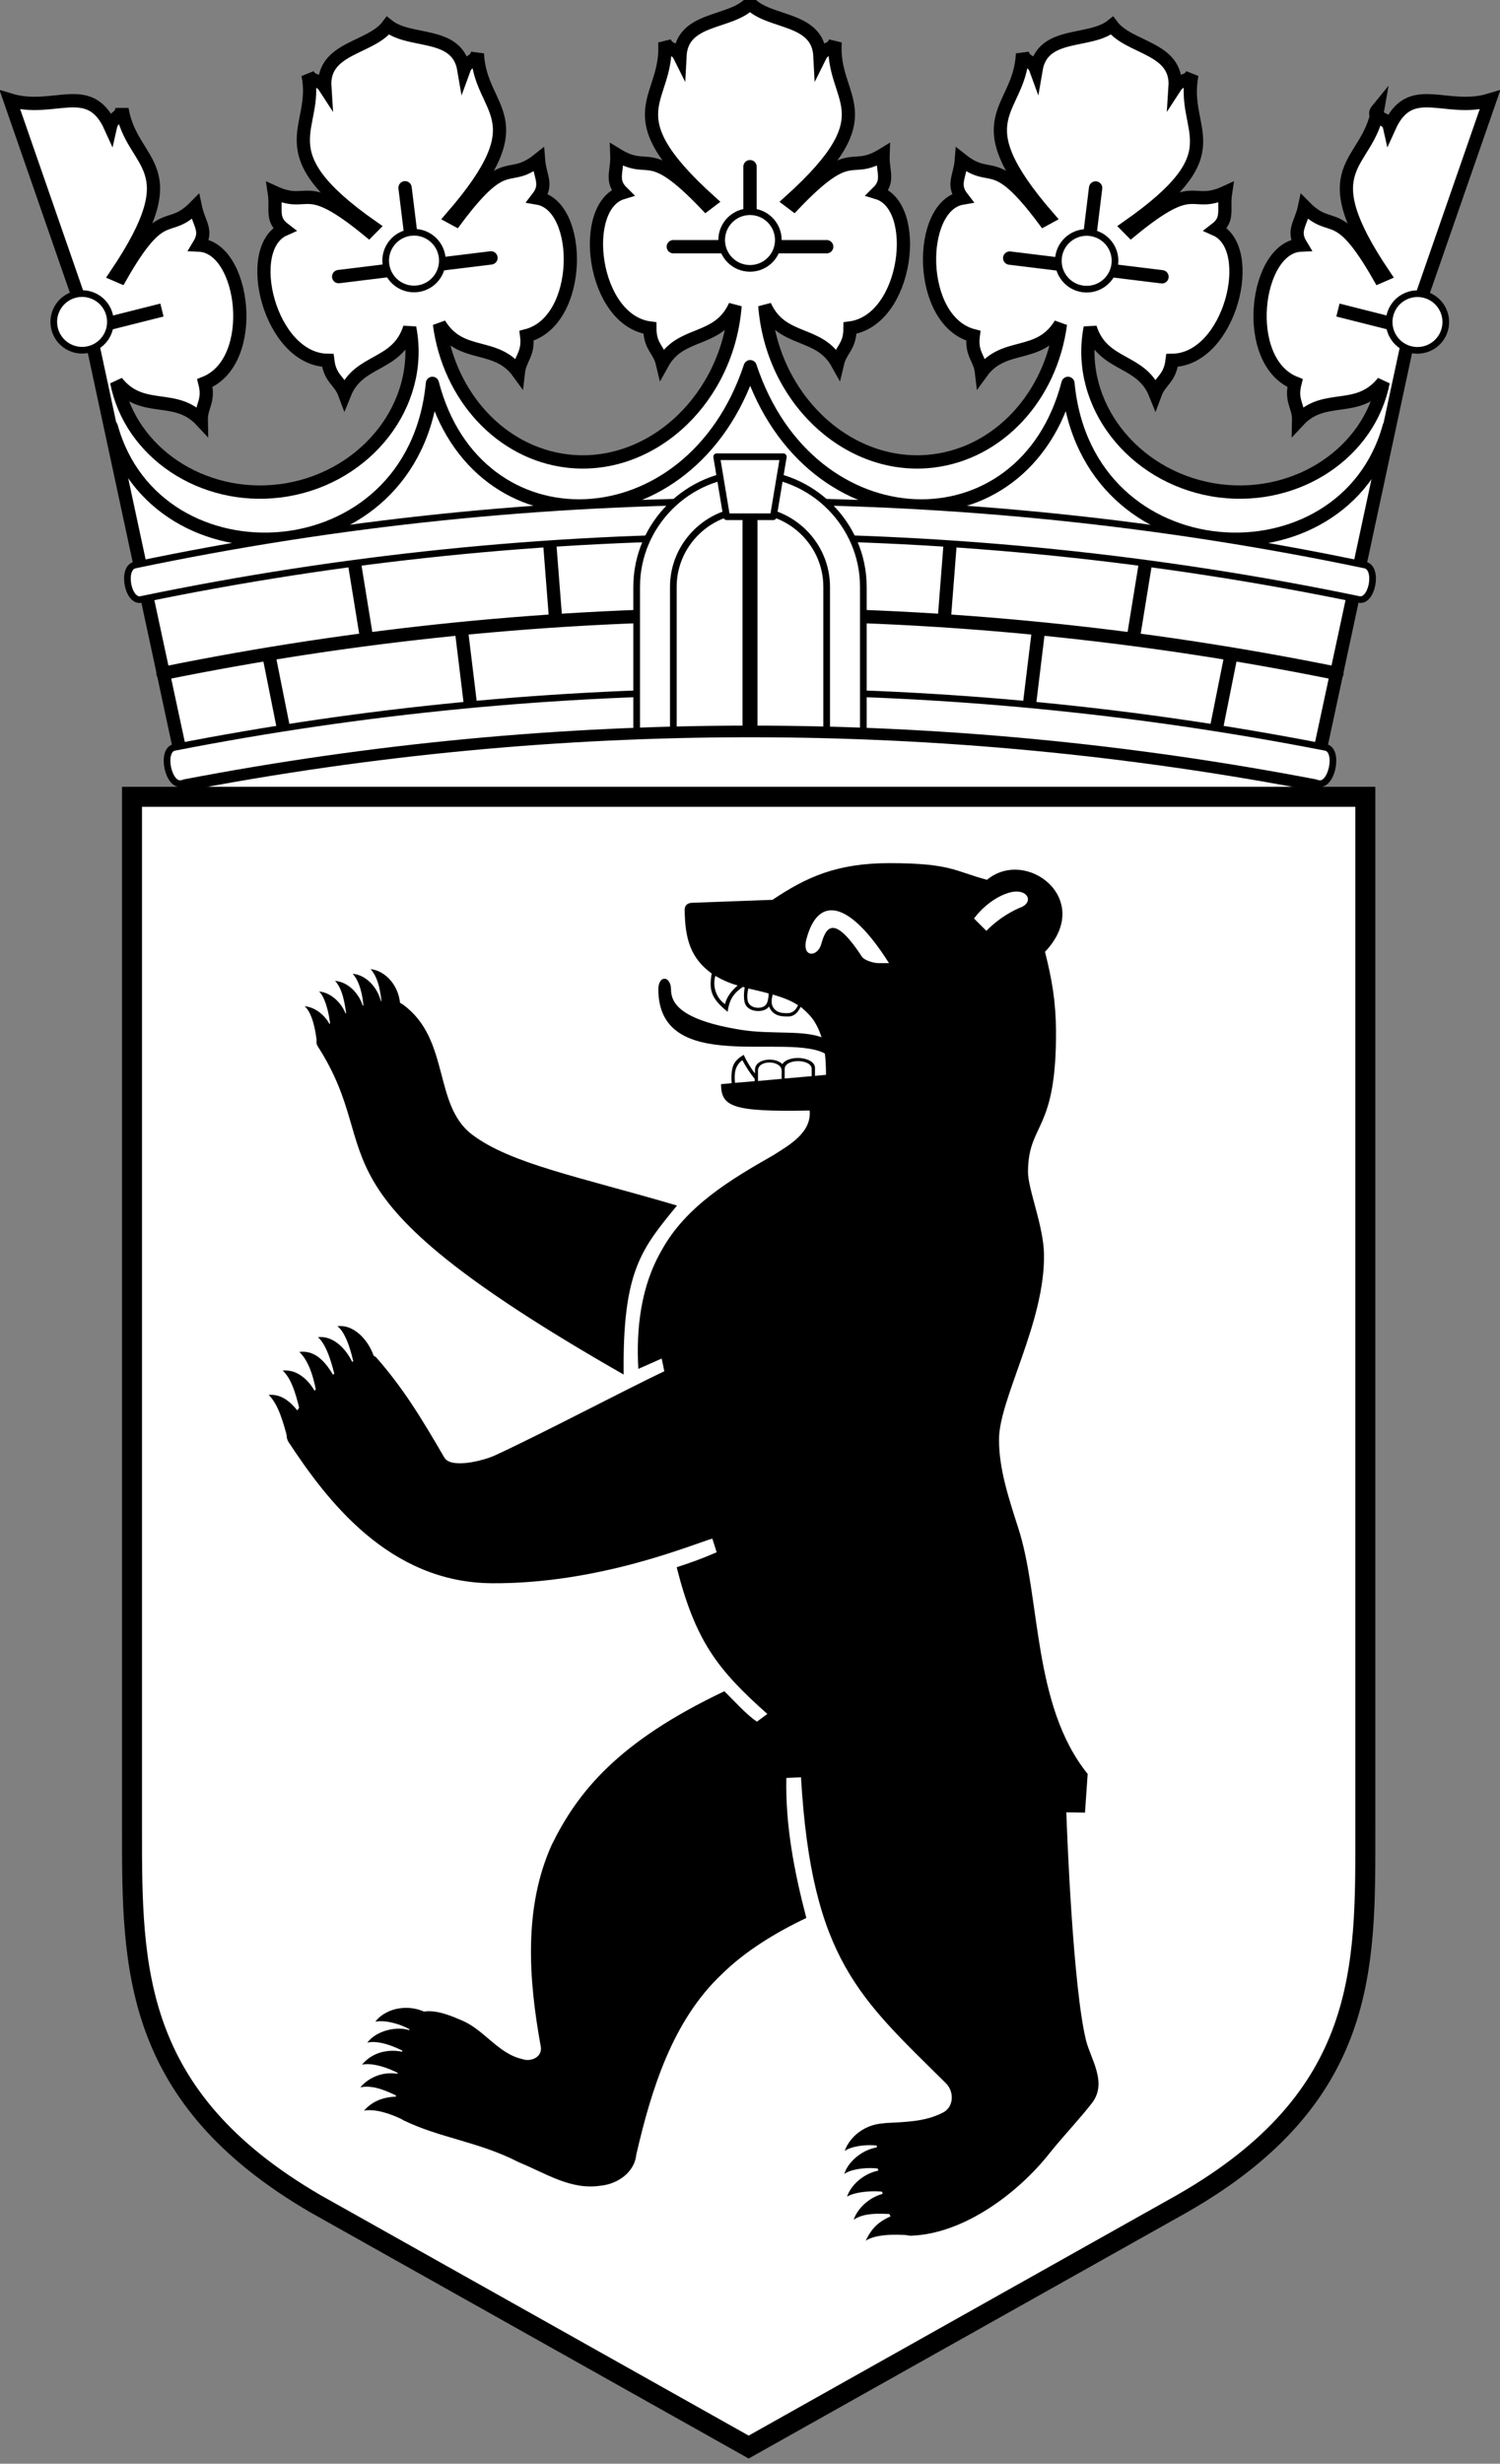
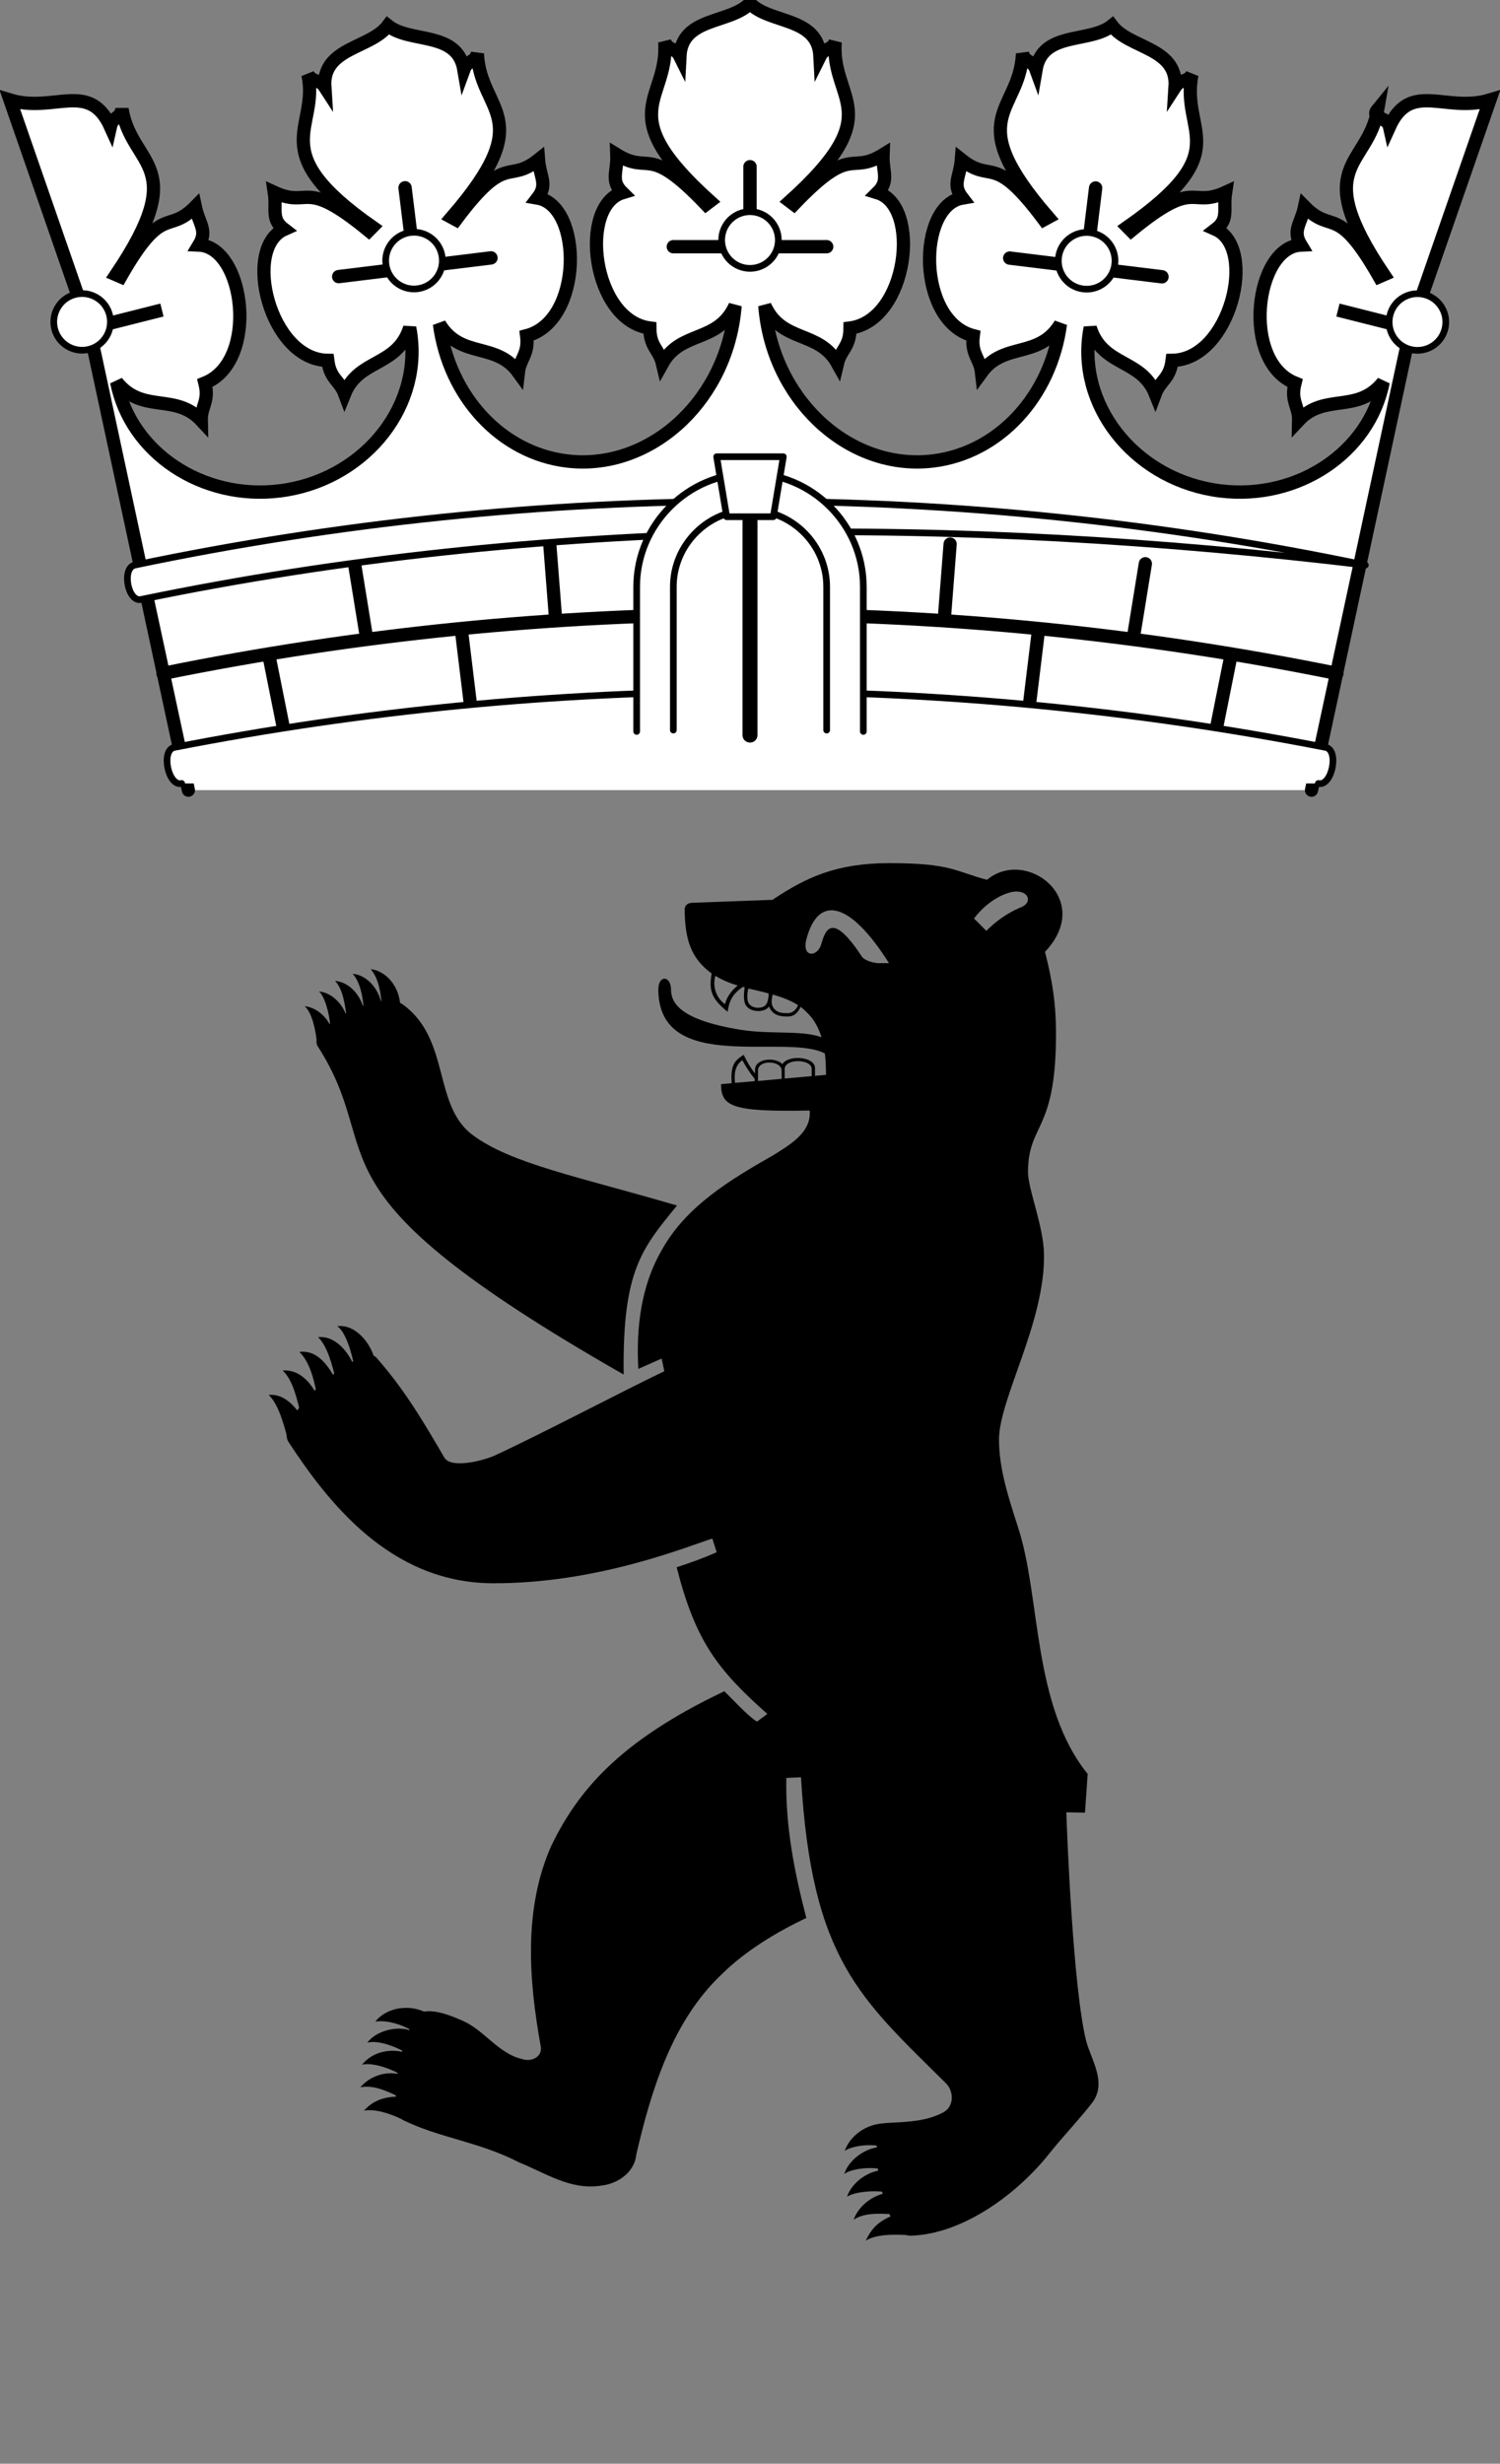
<svg xmlns="http://www.w3.org/2000/svg" xmlns:ns1="http://www.serif.com/" width="100%" height="100%" viewBox="0 0 450 739" version="1.1" xml:space="preserve" style="fill-rule:evenodd;clip-rule:evenodd;stroke-linecap:round;">
  <rect x="0" y="0" width="450" height="739" fill="#808080" stroke="none" />
  <g>
    <g>
      <g transform="matrix(0.991,0,0,1,2.009,0)">
        <path d="M55,237L25,98.5L47,93L25,98.5L1,30C14.3,34 25,24 31.4,38C32.1,34.9 34.4,35.7 34.9,32.7C37.9,50.3 55.8,49 33.1,82.4L34.5,83C47.4,60.6 48.6,70.6 57.1,62C58.2,67.2 60.9,69.1 58.2,73.5C72.1,74.1 76.4,108.4 60,114.9C61.4,120.4 58.8,121.8 58.9,126.1C51,117.7 41.1,124.3 33.3,114.6C37.451,135.741 59.199,150.123 82.659,147.243C107.22,144.227 125.17,123.331 122.423,100.953C122.314,100.064 122.173,99.179 122,98.3C118.2,110.1 106.6,107.5 102.3,118.1C100.8,114.1 97.9,113.7 97.2,108.1C79.6,107.9 71.3,74.4 84,68.8C79.9,65.7 81.8,62.9 81,57.7C92,62.7 89.6,52.9 109.6,69.2L110.7,68.1C77.5,45.1 94.7,38.8 91.2,22.4C92.8,25 94.6,23.5 96.3,26.1C95.5,14.2 110.2,14.6 115.4,7.7C122.2,13.1 136.4,9.2 138.4,20.9C139.5,17.9 141.6,19 142.5,16.1C143.3,33.9 161.3,34.8 134.7,65.2L136,65.9C151.5,45.3 151.5,55.4 161,47.9C161.4,53.1 163.9,55.3 160.7,59.4C174.4,61.7 174.5,96.3 157.4,100.7C158.1,106.3 155.4,107.4 154.9,111.7C148.1,102.4 137.5,107.8 131,97.2C133.928,119.02 149.686,135.825 169.499,138.257C194.001,141.266 216.914,121.339 220.257,94.114C220.356,93.311 220.437,92.506 220.5,91.7C215.3,103 204.1,99 198.5,109C197.5,104.8 194.7,104.1 194.7,98.4C177.2,96.1 173.1,61.8 186.4,57.8C182.7,54.2 184.9,51.7 184.7,46.4C195,52.7 193.8,42.7 211.7,61.3L212.9,60.4C182.8,33.5 200.5,30.4 199.2,12.6C200.4,15.4 202.4,14.1 203.8,16.9C204.4,5 219,7.2 225,1C231,7.2 245.6,5 246.2,16.9C247.6,14.1 249.6,15.4 250.8,12.6C249.5,30.4 267.2,33.5 237.1,60.4L238.3,61.3C256.2,42.7 255,52.7 265.3,46.4C265.1,51.7 267.3,54.2 263.6,57.8C276.9,61.8 272.8,96.1 255.3,98.4C255.3,104.1 252.5,104.8 251.5,109C245.9,99 234.7,103 229.5,91.7C229.563,92.506 229.644,93.311 229.743,94.114C233.086,121.339 255.999,141.266 280.501,138.257C300.314,135.825 316.072,119.02 319,97.2C312.5,107.8 301.9,102.4 295.1,111.7C294.6,107.4 291.9,106.3 292.6,100.7C275.5,96.3 275.6,61.7 289.3,59.4C286.1,55.3 288.6,53.1 289,47.9C298.5,55.4 298.5,45.3 314,65.9L315.3,65.2C288.7,34.8 306.7,33.9 307.5,16.1C308.4,19 310.5,17.9 311.6,20.9C313.6,9.2 327.8,13.1 334.6,7.7C339.8,14.6 354.5,14.2 353.7,26.1C355.4,23.5 357.2,25 358.8,22.4C355.3,39.9 372.5,45.1 339.3,68.1L340.4,69.2C360.4,52.9 358,62.7 369,57.7C368.2,62.9 370.1,65.7 366,68.8C378.7,74.4 370.4,107.9 352.8,108.1C352.1,113.7 349.2,114.1 347.7,118.1C343.4,107.5 331.8,110.1 328,98.3C327.827,99.179 327.686,100.064 327.577,100.953C324.83,123.331 342.78,144.227 367.341,147.243C390.801,150.123 412.549,135.741 416.7,114.6C408.9,124.3 399,117.7 391.1,126.1C391.2,121.8 388.6,120.4 390,114.9C373.6,108.4 377.9,74.1 391.8,73.5C389.1,69.1 391.8,67.2 392.9,62C401.4,70.6 402.6,60.6 415.5,83L416.9,82.4C394.2,49 412.1,50.3 415.1,32.7C412.6,35.7 417.9,34.9 418.6,38C425,24 435.7,34 449,30L425,98.5L403,93L425,98.5L395,237M47.3,202C164.586,178.377 285.414,178.377 402.7,202M79.3,196.2L83.8,218.5M105.3,169.1L109,191.7M137.6,188.6L140.4,211.4M164.4,163.2L166.2,186.1M283.8,186.1L285.6,163.2M309.6,211.4L312.4,188.6M341,191.7L344.7,169.1M366.2,218.5L370.7,196.2" style="fill:white;fill-rule:nonzero;stroke:black;stroke-width:4px;" />
      </g>
      <g id="PK">
        <path d="M202,74L248,74M225,50L225,70" style="fill:rgb(255,201,0);fill-rule:nonzero;stroke:black;stroke-width:4px;stroke-linejoin:round;" />
        <circle id="P" cx="225" cy="72" r="8.5" style="fill:white;stroke:black;stroke-width:2px;stroke-linejoin:round;" />
      </g>
      <g id="PK1" ns1:id="PK" transform="matrix(0.993,0.122,-0.122,0.993,111.36,-20.712)">
        <path d="M202,74L248,74M225,50L225,70" style="fill:rgb(255,201,0);fill-rule:nonzero;stroke:black;stroke-width:4px;stroke-linejoin:round;" />
        <circle id="P1" ns1:id="P" cx="225" cy="72" r="8.5" style="fill:white;stroke:black;stroke-width:2px;stroke-linejoin:round;" />
      </g>
      <g id="PK2" ns1:id="PK" transform="matrix(0.993,-0.122,0.122,0.993,-108.005,34.129)">
        <path d="M202,74L248,74M225,50L225,70" style="fill:rgb(255,201,0);fill-rule:nonzero;stroke:black;stroke-width:4px;stroke-linejoin:round;" />
        <circle id="P2" ns1:id="P" cx="225" cy="72" r="8.5" style="fill:white;stroke:black;stroke-width:2px;stroke-linejoin:round;" />
      </g>
      <g id="P3" ns1:id="P" transform="matrix(0.97,0.242,-0.242,0.97,224.413,-27.699)">
        <circle cx="225" cy="72" r="8.5" style="fill:white;stroke:black;stroke-width:2px;stroke-linejoin:round;" />
      </g>
      <g id="P4" ns1:id="P" transform="matrix(0.97,-0.242,0.242,0.97,-211.046,81.166)">
        <circle cx="225" cy="72" r="8.5" style="fill:white;stroke:black;stroke-width:2px;stroke-linejoin:round;" />
      </g>
      <g transform="matrix(0.99,0,0,1,2.308,0)">
-         <path d="M31.4,128C45,176.7 123.1,173 128.7,115C142,165.7 207,163.9 225,110C243,163.9 308,165.7 321.3,115C326.9,173 405,176.7 418.6,128" style="fill:none;fill-rule:nonzero;stroke:black;stroke-width:4px;stroke-linejoin:round;" />
-       </g>
-       <path d="M40.4,169.5C162.141,143.987 287.859,143.987 409.6,169.5C413.6,170.5 411.6,180.8 407.6,179.8C287.149,154.843 162.851,154.843 42.4,179.8C38.4,180.8 36.4,170.5 40.4,169.5M54.5,235C50.5,236 48.2,225.2 52.2,224.2C166.316,201.874 283.684,201.874 397.8,224.2C401.8,225.2 399.5,236 395.5,235" style="fill:white;fill-rule:nonzero;stroke:black;stroke-width:2px;stroke-linejoin:round;" />
+         </g>
+       <path d="M40.4,169.5C162.141,143.987 287.859,143.987 409.6,169.5C287.149,154.843 162.851,154.843 42.4,179.8C38.4,180.8 36.4,170.5 40.4,169.5M54.5,235C50.5,236 48.2,225.2 52.2,224.2C166.316,201.874 283.684,201.874 397.8,224.2C401.8,225.2 399.5,236 395.5,235" style="fill:white;fill-rule:nonzero;stroke:black;stroke-width:2px;stroke-linejoin:round;" />
      <path d="M191,219.4L191,176C191,157.348 206.348,142 225,142C243.652,142 259,157.348 259,176L259,219.4M202,219L202,176C202,163.383 212.383,153 225,153C237.617,153 248,163.383 248,176L248,219" style="fill:white;fill-rule:nonzero;stroke:black;stroke-width:2px;stroke-linejoin:round;" />
      <path d="M215,137L235,137L232,155L218,155L215,137Z" style="fill:white;fill-rule:nonzero;stroke:black;stroke-width:2px;stroke-linejoin:round;" />
      <g transform="matrix(1,0,0,0.984,0,3.545)">
        <path d="M225,155.3L225,220.5" style="fill:none;fill-rule:nonzero;stroke:black;stroke-width:4.5px;stroke-linejoin:round;" />
      </g>
-       <path d="M55.5,235.5C167.478,214.027 282.522,214.027 394.5,235.5" style="fill:white;fill-rule:nonzero;stroke:black;stroke-width:3.5px;stroke-linejoin:round;" />
-       <path d="M409.6,239L39.6,239L39.6,549C39.6,590 39.6,629 94.6,661L224.6,734L354.6,661C410.6,629 409.6,590 409.6,549L409.6,239Z" style="fill:white;fill-rule:nonzero;stroke:black;stroke-width:6px;stroke-linecap:butt;" />
      <path d="M247.3,311.5C241.7,308.8 231.6,310.4 222.3,308.9C203.6,305.9 201.3,300.6 201.3,296.7C201.2,292.6 197.5,292.4 197.5,296.8C197.6,322.8 236.7,309.5 247.8,316.2M120.1,302.6C120.2,295.6 115.4,291.1 111.2,290.7C113.7,293.6 114.2,297.8 114.6,301.9C113.8,296.1 109.5,292.3 105.8,292.1C107.8,294.2 108.9,298.5 109.1,302.7C108.5,299.5 105.5,294.7 100.5,294.2C102.8,296.6 103.5,301.1 104,305.2C103.3,301.7 99.7,297.7 95.7,297.4C97.4,298.8 98.8,303.9 99.1,307.8C98.6,306.2 95.8,302.3 91.4,301.8C93.7,303.9 94.7,309 95.1,313M112.6,408.4C111.4,402.9 106.6,397.1 101.2,397.8C103.7,399.5 105.6,405.9 106.3,410C104.6,405.4 100.4,400.5 95.4,401.1C98.1,403.5 99.7,409.4 100.7,413.8C98,408.7 94.7,404.9 89.8,405.5C93.1,408.7 94.3,414.3 95.1,418.6C93.5,415 89.8,410.6 84.8,411.1C87.9,413.9 89.2,420 90.3,424.5C88.3,421.8 85.3,418 80.6,418.4C83.7,421.4 85.1,427.3 86.4,431.8M128.6,604.1C123.3,600.9 116,602 112.6,606.4C116.4,605.7 122,607.8 124.2,609.6C120.6,607.3 113.1,608.7 110.2,612.7C113.6,611.8 119.1,614.1 122,615.8C118.2,614.5 112.3,614.8 108.6,619.3C111.7,618.6 116.8,620.3 120.1,622.2C115.4,621.1 110.8,622.9 108.1,626.1C112.2,625.2 116.8,627.6 119.6,628.9C114.3,628.8 111.1,630.9 109.2,633.1C112.6,632.4 117.8,634.2 121.6,636.2M267.7,637C260.8,636.1 255.1,640.3 253.4,645.2C255.3,643.7 261.3,642.8 265.2,644C259.8,643.7 254.4,648.1 253.3,652.1C255.5,650.3 262.5,649.8 265.1,650.9C260.2,651.1 255.5,654.8 254.1,658.9C256.4,657.4 262.8,656.8 266.4,657.7C261.1,658.5 257.3,662.3 256.1,665.8C259.3,663.7 263.5,663.9 268.7,664.2C263.3,666.2 261.5,668.5 259.7,672.1C262.7,670.2 268,670.1 273.2,670.5" style="fill-rule:nonzero;" />
      <path d="M231.9,269.9L207.5,270.8C206.3,270.9 205.4,271.5 205.4,272.9C205.5,281.7 207.2,287.4 213.5,292C212.7,296.9 213.2,299.4 218.3,303.5C218.8,299.5 220.4,297.7 222.9,296C223.1,296.1 223.3,296.1 223.4,296.2C223.1,298 223.1,299.9 223.5,301C224.5,303.8 229.4,303.9 230.7,301.9C231.9,304.8 234.4,304.9 236.4,304.9C238.5,304.9 239.5,303.4 240.2,302C241.4,303 242.6,304.1 243.7,305.5C247.2,310.3 247.8,316.5 247.8,322.4C246.7,322.5 245.6,322.6 244.5,322.7L244.5,320.3C244.4,316.9 236.5,316.3 234.7,319.2C232.7,317 226.5,317.4 226.5,320.9L226.5,322C225.1,320.2 224,318.3 223.1,316.4C220.6,318 219.1,319.2 219.5,324.9C218.4,325 217.3,325.1 216.3,325.2C216.4,331.8 219.3,333.6 242.9,333.1C243.5,339.7 236.9,343.4 232,346.5C219.2,353.8 205.7,361.8 198.4,375.2C192.3,385.8 190.8,398.4 191.5,410.6L198.5,407.5L199.3,411.3C186.7,417.3 163.7,429.5 148.6,436.5C144.9,438.2 135.3,440.6 133.3,437.2C126.4,425.3 120.9,416.3 112.9,407.2C108.8,402.5 81.6,425 86.6,432.6C98,449.9 116.6,474.7 147.6,474.9C179.7,475.1 207.6,463.3 213.7,461.5L215,465.6C210.9,467.4 207.3,468.7 203,470.1C208.6,492.1 215.1,500.7 230.2,514.1L227.1,516.4C224.4,514.8 219.8,509.7 217.3,507.3C185.2,522.5 173.2,537.7 165.5,553.4C157,572.3 158.6,593.8 162.2,613.7C162.9,617 159.3,618.6 156.6,617.6C149.2,615.9 145.1,608.5 138,605.8C134.8,604.4 130.6,602.8 127.1,603.4C121.4,604.4 115.3,633.2 121.1,636C131.9,641.3 143.7,642.4 155.7,648.6C163.6,651.8 171.2,657 180.2,655.6C185.3,655.1 190.4,651.6 190.9,646.2C195.4,626.8 201.7,606.2 216.5,592.2C223.6,585.2 232.8,579.6 241.9,575.3C238.3,561.5 235.6,547.7 235.9,533.3L240.3,533.1C243.5,587.9 258.1,599.4 283.8,624.9C286.4,627.5 286.2,632.4 282.4,633.9C277.4,636.4 271.5,636.5 265.8,636.8C259.7,637.1 264.3,670.9 273.3,670.6C289.1,670.1 305.5,657.8 315,645.7C319,640.7 323.8,635.7 327.6,630.8C332.3,624.7 327.2,617.6 325.8,612C321.9,596 320.1,550 319.9,543.6L325.5,543.7L326.3,532.1C309.6,511.4 312.3,479 305.4,458.1C302.7,449.6 299.7,440.8 299.7,431.8C299.7,419.6 313.5,396.7 313.2,376.3C313.1,367.7 308.3,356.5 308.4,351.4C308.5,336.6 317,339.8 316.8,309C316.7,300.5 315.7,294.2 313.5,285.5C328.4,269.8 307.9,254.1 296.1,263.9C286.6,261.4 285.4,258.9 266.8,258.9C250.9,258.9 241.8,263.2 231.9,269.8M203.1,361.6C192.6,374.5 186.7,381 187.1,412.3C88,355.7 117,347.6 95.3,313.8C91.9,308.5 114,296.2 121,301.4C135.1,311.8 129.9,331.4 141.6,340.3C153.2,349.1 173.9,353 203.1,361.6M263.6,288.9C262.1,288.9 259.4,288.1 258.6,287C249.9,273.7 247.7,278.5 246.4,283.1C245.3,287.2 240.5,287.3 241.9,281.8C245.4,268.3 254.9,270.2 266.7,288.9M292.2,275.5C294.6,272.3 298.3,269.2 302.3,267.9C308.2,265.9 310.6,270.7 305.9,272.3C302,274 298.7,276.4 295.9,279.2M214.6,292.7C216.1,293.6 218.2,294.7 221.3,295.6C219.6,297 218,299 217.5,301.2C214.8,299.3 213.7,295.8 214.6,292.7M230.6,298C230.6,299.3 230.3,300.6 229.9,301.2C228.9,302.8 225.2,302.7 224.4,300.5C224.1,299.6 224.1,298 224.5,296.5C226.5,297 228.6,297.4 230.6,298M231.8,298.3C234.5,299.1 237.1,300 239.4,301.5C238.9,302.7 238,303.9 236.2,303.9C234.6,303.9 232.8,303.8 231.8,301.9C231.3,300.9 231.5,299.5 231.8,298.3M220.5,324.8C220.2,322 220.5,319.6 222.7,318C223.8,320 225,321.9 226.4,323.6L226.4,324.3M227.4,324.25L227.4,321.1C227.4,317.8 234.4,318 234.5,321.1L234.5,323.6M235.4,323.5L235.4,320.7C235.4,317.4 243.5,317.6 243.5,320.6L243.5,322.8" style="fill-rule:nonzero;" />
    </g>
  </g>
</svg>